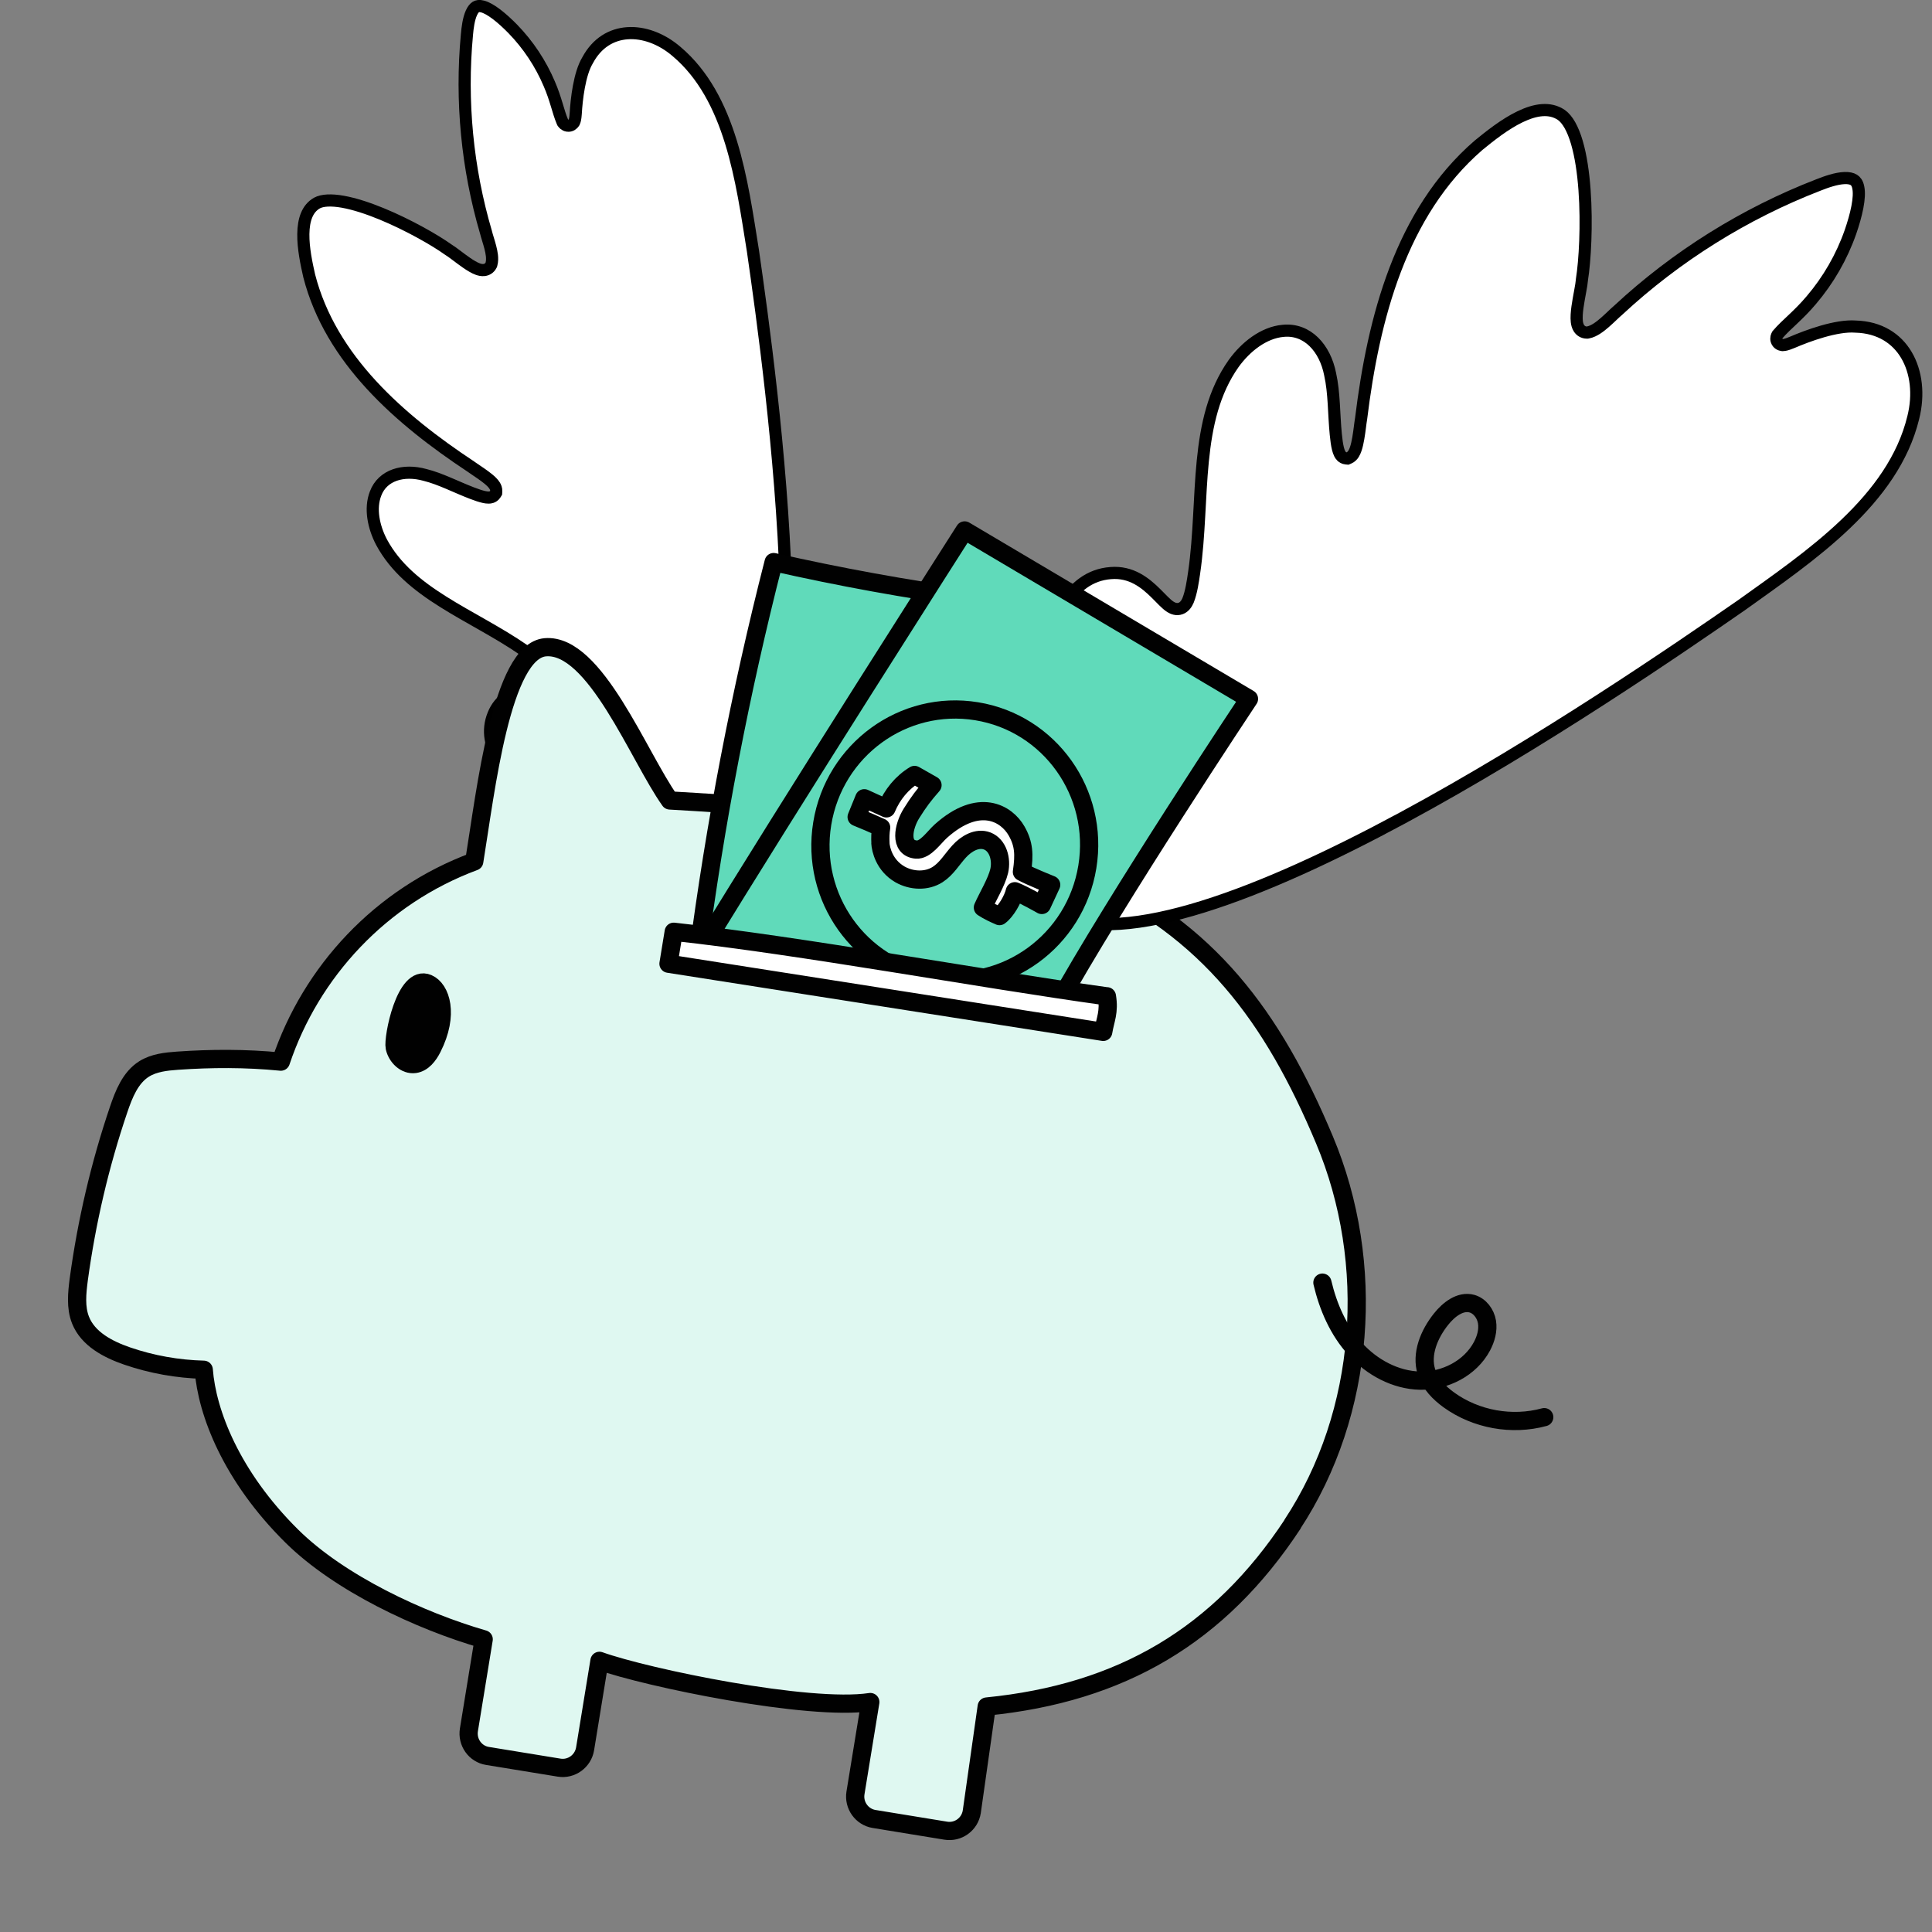
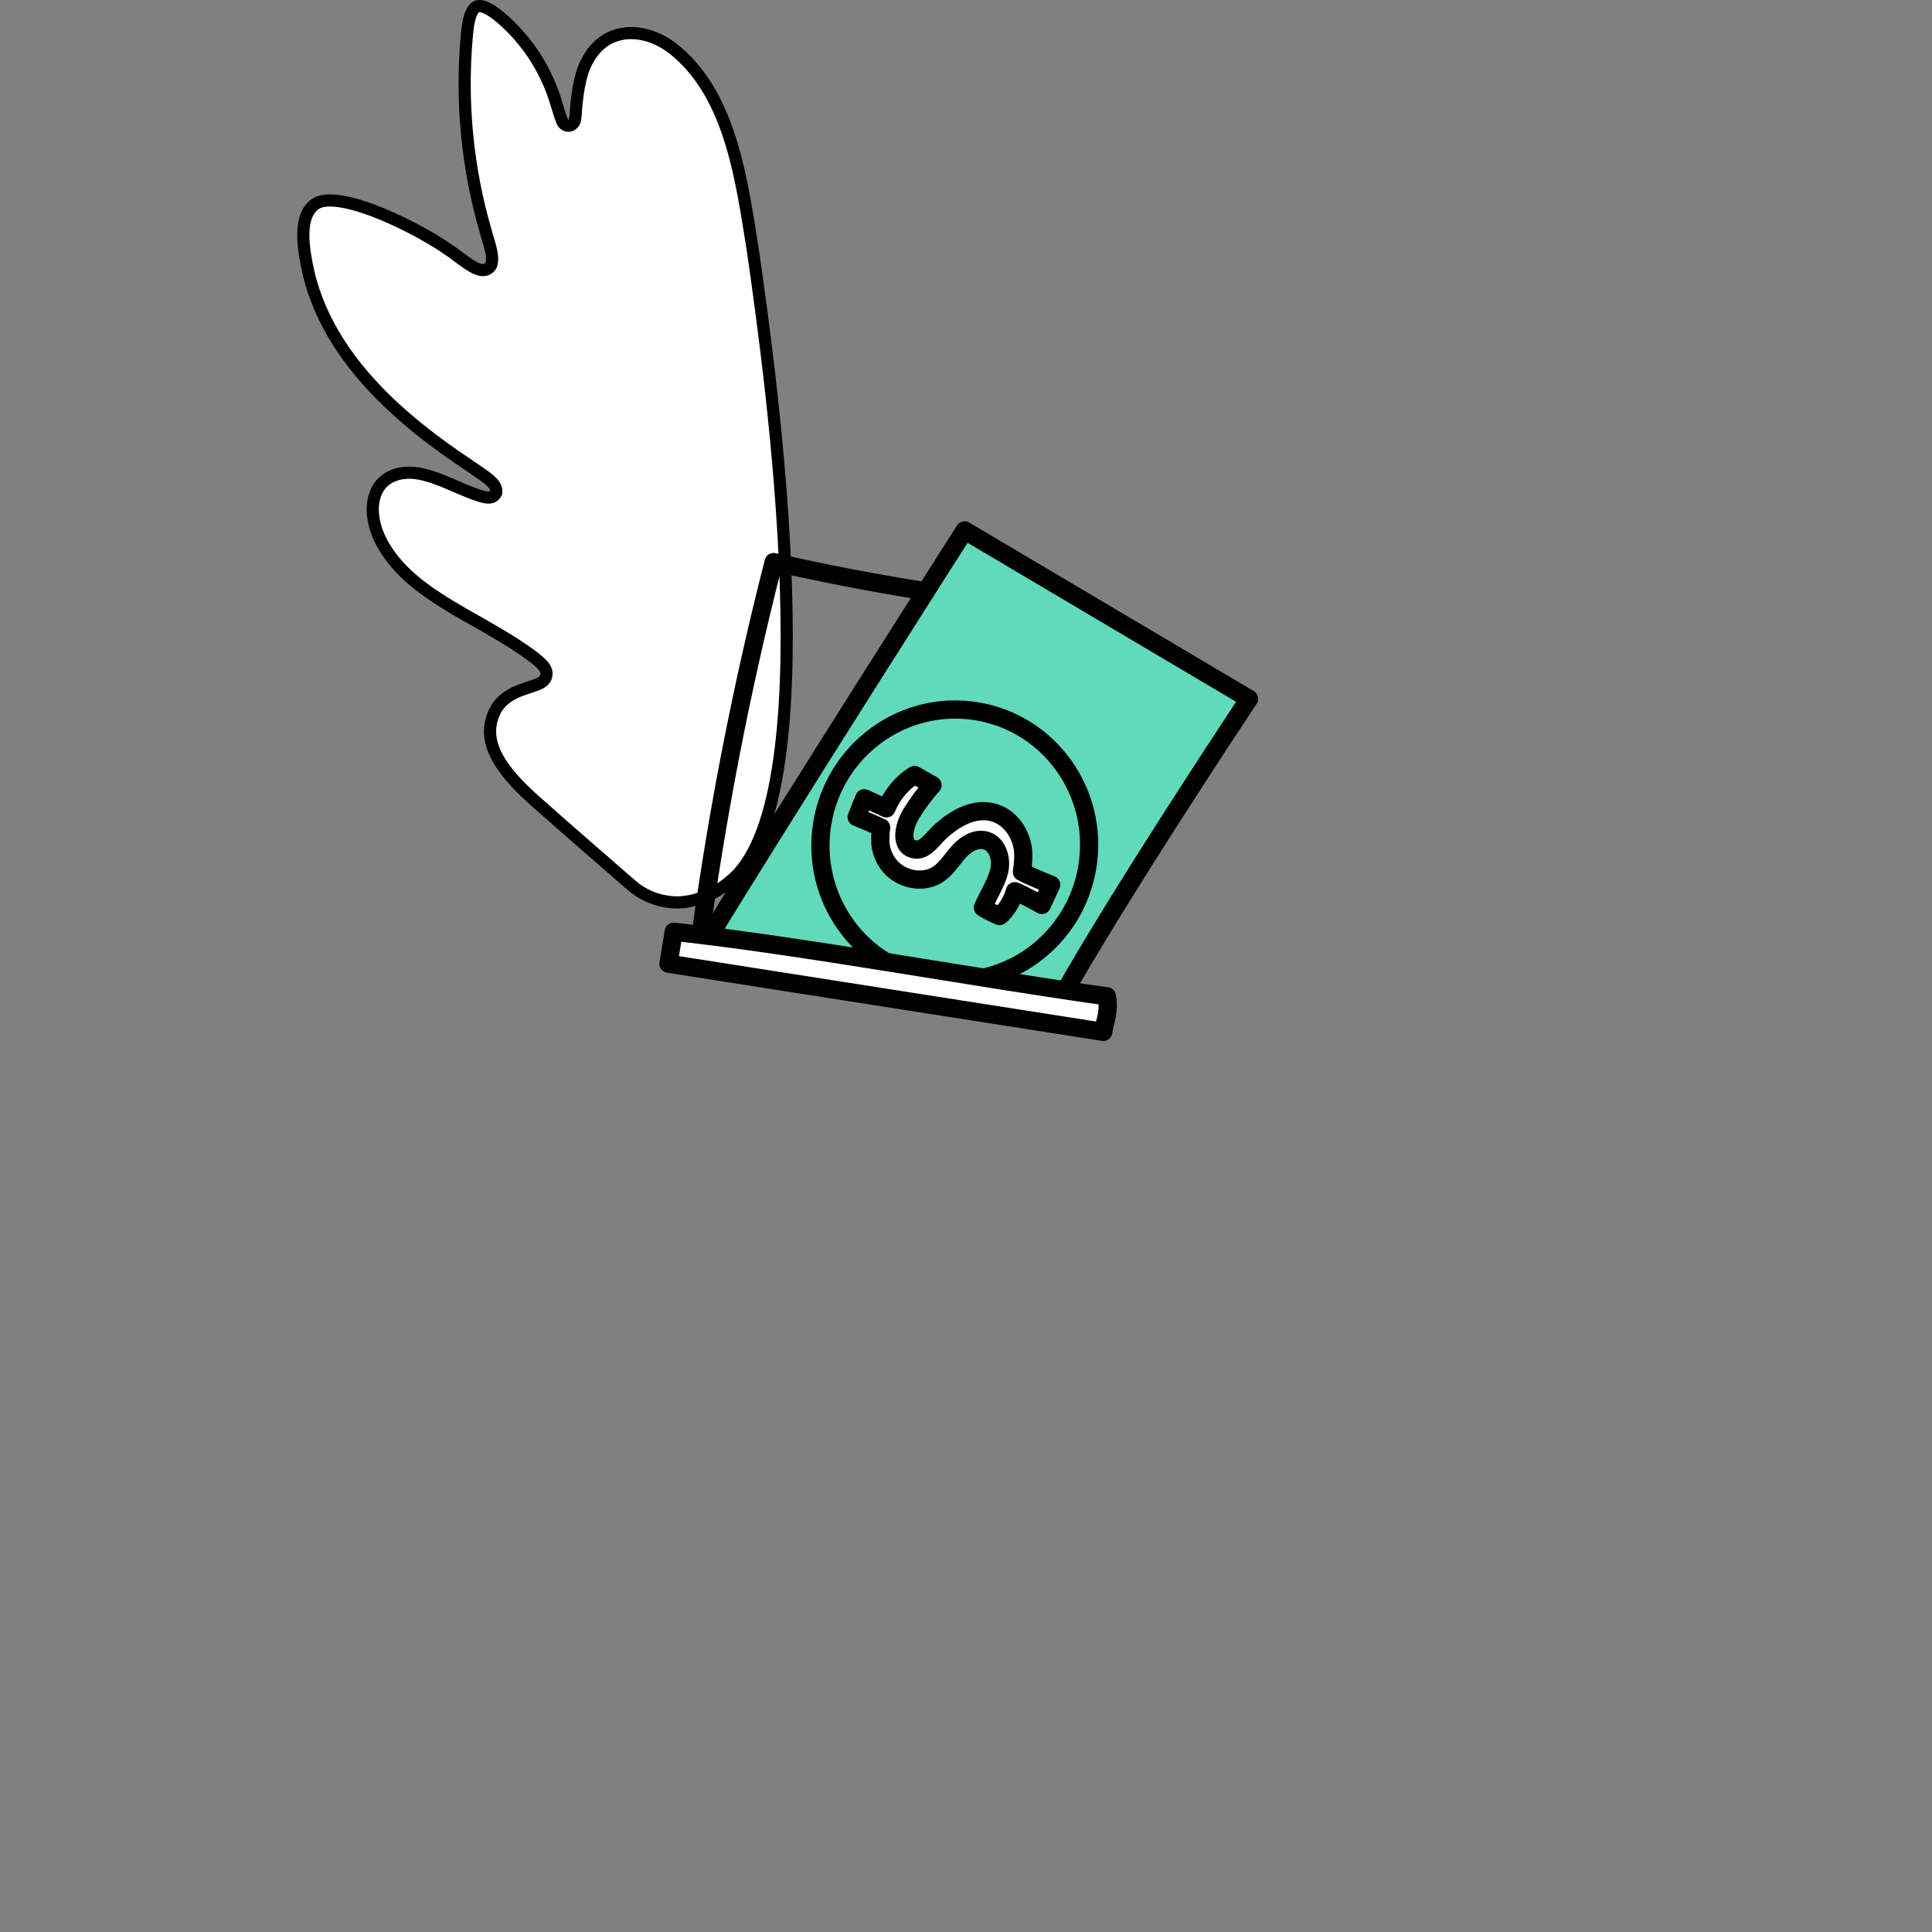
<svg xmlns="http://www.w3.org/2000/svg" width="159" height="159" viewBox="0 0 159 159" fill="none">
  <rect x="0" y="0" width="159" height="159" fill="#808080" stroke="none" />
  <path d="M24.964 19.26C24.98 18.071 25.293 17.162 26.081 16.712C26.52 16.474 27.245 16.43 28.222 16.604C29.177 16.775 30.279 17.137 31.393 17.594C33.62 18.51 35.816 19.773 36.849 20.513L36.868 20.526L36.888 20.539C37.036 20.625 37.257 20.787 37.54 20.999C37.81 21.202 38.123 21.44 38.424 21.646C38.717 21.846 39.039 22.044 39.327 22.148C39.468 22.198 39.654 22.246 39.848 22.222C40.076 22.193 40.29 22.067 40.41 21.831L40.432 21.787L40.445 21.739C40.511 21.504 40.508 21.253 40.484 21.028C40.458 20.799 40.406 20.56 40.347 20.333C40.288 20.106 40.217 19.877 40.155 19.671C40.09 19.46 40.035 19.277 39.997 19.121L39.995 19.11L39.991 19.099C38.452 13.861 37.917 8.313 38.426 2.869L38.426 2.865C38.477 2.282 38.566 1.565 38.799 1.052C38.914 0.8 39.042 0.648 39.168 0.57C39.276 0.504 39.436 0.46 39.707 0.534L39.716 0.536C40.027 0.615 40.428 0.842 40.882 1.188C41.327 1.528 41.783 1.952 42.202 2.379C43.471 3.684 44.493 5.224 45.205 6.901L45.206 6.904C45.471 7.514 45.653 8.078 45.81 8.596C45.964 9.102 46.105 9.598 46.284 10.016L46.308 10.071L46.343 10.118C46.366 10.149 46.478 10.303 46.694 10.339C46.987 10.387 47.162 10.189 47.215 10.11L47.239 10.075L47.257 10.036C47.322 9.894 47.344 9.736 47.355 9.637C47.361 9.581 47.366 9.526 47.37 9.479C47.374 9.43 47.377 9.391 47.381 9.356L47.382 9.344L47.383 9.331C47.415 8.779 47.487 7.965 47.64 7.144C47.794 6.311 48.023 5.52 48.346 4.982L48.352 4.971L48.358 4.961C49.133 3.512 50.336 2.825 51.637 2.734C52.956 2.641 54.422 3.162 55.667 4.229L55.67 4.231C57.904 6.116 59.251 8.765 60.154 11.689C61.057 14.615 61.5 17.759 61.962 20.625C62.725 25.925 64.326 37.33 64.677 48.237C64.852 53.693 64.713 59.002 64.008 63.35C63.656 65.524 63.164 67.443 62.508 69.013C61.85 70.586 61.039 71.78 60.068 72.541L60.061 72.547L60.053 72.554C58.902 73.533 57.433 74.179 55.946 74.262L55.945 74.262L55.759 74.267C55.593 74.269 55.423 74.259 55.248 74.244L55.181 74.237C53.991 74.123 52.867 73.636 51.965 72.85C49.34 70.563 46.712 68.293 44.109 65.982L44.108 65.983C43.049 65.035 41.879 63.91 41.121 62.665C40.37 61.431 40.06 60.14 40.608 58.8L40.609 58.798C41.129 57.506 42.239 57.002 43.233 56.665C43.356 56.623 43.476 56.584 43.593 56.546C43.709 56.509 43.824 56.471 43.931 56.435C44.136 56.364 44.355 56.282 44.53 56.173C44.7 56.067 44.937 55.87 44.973 55.536C45.006 55.223 44.843 54.961 44.688 54.775L44.682 54.769L44.677 54.763C44.263 54.299 43.629 53.863 43.133 53.517L43.133 53.517C42.057 52.772 40.917 52.106 39.79 51.463C38.656 50.817 37.539 50.196 36.478 49.529C34.357 48.197 32.529 46.719 31.402 44.624C30.741 43.364 30.431 41.843 30.91 40.614L30.911 40.61C31.492 39.082 33.209 38.599 34.96 39.082L34.972 39.085C35.606 39.243 36.239 39.487 36.888 39.762C37.524 40.03 38.198 40.337 38.859 40.589C39.234 40.734 39.569 40.844 39.829 40.901C39.956 40.929 40.092 40.952 40.218 40.949C40.281 40.948 40.367 40.94 40.456 40.91C40.547 40.878 40.677 40.81 40.766 40.665L40.831 40.559L40.839 40.436C40.852 40.237 40.774 40.073 40.712 39.972C40.647 39.864 40.561 39.765 40.477 39.68C40.308 39.508 40.088 39.334 39.874 39.176C39.656 39.016 39.425 38.859 39.226 38.726C39.021 38.588 38.862 38.483 38.766 38.41L38.754 38.401L38.741 38.392C32.895 34.523 27.213 29.578 25.447 22.7C25.226 21.721 24.948 20.436 24.964 19.26Z" fill="white" stroke="black" />
-   <path d="M106.376 125.442C100.342 134.595 92.292 139.344 81.205 140.444L79.974 149.116C79.807 150.137 78.849 150.827 77.839 150.662L71.936 149.698C70.926 149.533 70.239 148.567 70.404 147.554L71.625 140.076C66.569 140.841 53.231 138.081 49.335 136.684L48.153 143.92C47.986 144.941 47.028 145.639 46.018 145.474L40.114 144.51C39.104 144.345 38.425 143.38 38.591 142.359L39.807 134.911C34.556 133.394 27.94 130.303 24.012 126.417C19.026 121.48 17.032 116.241 16.768 112.728C14.619 112.672 12.484 112.292 10.462 111.597C8.884 111.052 7.242 110.194 6.627 108.642C6.214 107.597 6.338 106.414 6.481 105.303C7.127 100.549 8.225 95.846 9.765 91.308C10.196 90.035 10.731 88.686 11.853 87.977C12.666 87.465 13.651 87.362 14.607 87.293C17.381 87.101 20.164 87.082 23.113 87.37C25.587 79.98 31.319 73.758 39.03 70.895C39.976 65.103 41.263 53.553 44.889 53.268C48.975 52.941 52.548 62.25 55.128 65.877C66.093 66.511 79.41 67.514 89.428 72.022C99.446 76.53 104.732 83.626 109.005 93.818C113.264 103.961 112.405 116.273 106.35 125.461L106.376 125.442Z" fill="#DFF8F1" stroke="#010101" stroke-width="1.5" stroke-linecap="round" stroke-linejoin="round" />
-   <path d="M125.096 9.609C126.378 8.992 127.552 8.826 128.49 9.455C129.002 9.815 129.441 10.588 129.774 11.722C130.101 12.836 130.3 14.206 130.404 15.634C130.612 18.492 130.432 21.5 130.192 22.997L130.189 23.02L130.188 23.044C130.174 23.254 130.117 23.581 130.042 23.991C129.97 24.387 129.883 24.843 129.824 25.269C129.767 25.685 129.728 26.122 129.769 26.47C129.789 26.641 129.835 26.847 129.951 27.022C130.087 27.226 130.308 27.367 130.588 27.37L130.637 27.37L130.686 27.361C130.953 27.311 131.206 27.181 131.427 27.039C131.652 26.894 131.875 26.714 132.082 26.533C132.291 26.351 132.496 26.157 132.682 25.981C132.872 25.801 133.039 25.643 133.187 25.518L133.195 25.511L133.203 25.503C137.961 21.085 143.582 17.572 149.646 15.226L149.648 15.225C150.294 14.969 151.117 14.679 151.803 14.654C152.141 14.642 152.392 14.697 152.563 14.804C152.716 14.9 152.861 15.069 152.93 15.419L152.932 15.427C153.017 15.819 152.986 16.38 152.857 17.05C152.731 17.707 152.521 18.42 152.289 19.093C151.57 21.144 150.47 23.056 149.058 24.71L149.055 24.713C148.543 25.322 148.037 25.815 147.57 26.258C147.111 26.692 146.665 27.1 146.32 27.507L146.281 27.553L146.255 27.605C146.236 27.643 146.148 27.814 146.213 28.024C146.301 28.31 146.557 28.379 146.655 28.392L146.696 28.398L146.739 28.396C146.909 28.39 147.077 28.335 147.187 28.295C147.248 28.273 147.308 28.248 147.36 28.227C147.414 28.206 147.458 28.189 147.498 28.174L147.509 28.169L147.521 28.165C148.127 27.905 149.033 27.549 149.992 27.274C150.961 26.997 151.936 26.818 152.696 26.877L152.707 26.877L152.72 26.878C154.701 26.935 156.098 27.866 156.9 29.227C157.712 30.605 157.936 32.463 157.457 34.37L157.456 34.374C156.631 37.77 154.516 40.62 151.882 43.133C149.246 45.649 146.133 47.789 143.336 49.796C138.11 53.414 126.839 61.159 115.433 67.311C109.729 70.388 104.009 73.057 99.008 74.613C96.507 75.392 94.201 75.887 92.176 76.022C90.148 76.157 88.433 75.929 87.09 75.291L87.082 75.286L87.072 75.282L86.762 75.142C85.326 74.464 84.051 73.398 83.211 72.073L83.038 71.784C82.901 71.545 82.786 71.286 82.679 71.015L82.653 70.946C82.137 69.603 82.058 68.13 82.42 66.738C83.459 62.738 84.477 58.743 85.553 54.754C86 53.127 86.578 51.275 87.507 49.797C88.43 48.331 89.66 47.292 91.414 47.163L91.417 47.163C93.107 47.028 94.257 47.966 95.145 48.847C95.256 48.956 95.361 49.063 95.463 49.167C95.564 49.271 95.663 49.372 95.758 49.465C95.942 49.646 96.138 49.829 96.337 49.952C96.53 50.071 96.833 50.199 97.167 50.075C97.481 49.959 97.659 49.677 97.771 49.42L97.774 49.412L97.777 49.405C98.045 48.732 98.171 47.84 98.276 47.126L98.277 47.125C98.498 45.592 98.602 44.033 98.687 42.495C98.773 40.95 98.84 39.432 98.987 37.949C99.28 34.986 99.884 32.245 101.524 29.919C102.521 28.536 103.995 27.373 105.593 27.227L105.597 27.227C107.598 27.028 109.048 28.655 109.467 30.793L109.469 30.806C109.639 31.571 109.715 32.377 109.767 33.214C109.819 34.036 109.85 34.909 109.933 35.743C109.977 36.216 110.036 36.624 110.111 36.925C110.148 37.072 110.195 37.22 110.26 37.343C110.292 37.405 110.34 37.483 110.41 37.552C110.482 37.622 110.605 37.71 110.777 37.725L110.9 37.736L111.013 37.688C111.207 37.607 111.327 37.455 111.397 37.344C111.471 37.225 111.528 37.089 111.573 36.958C111.664 36.695 111.732 36.376 111.785 36.066C111.84 35.752 111.883 35.425 111.919 35.144C111.957 34.853 111.985 34.625 112.012 34.481L112.015 34.466L112.017 34.451C113.032 26.187 115.278 17.502 121.678 11.958C122.6 11.206 123.826 10.221 125.096 9.609Z" fill="white" stroke="black" />
-   <path d="M108.832 105.559C109.304 107.561 110.147 109.5 111.529 111.014C112.902 112.527 114.835 113.58 116.871 113.625C118.907 113.67 121.001 112.607 121.965 110.793C122.287 110.185 122.487 109.481 122.376 108.795C122.264 108.117 121.793 107.473 121.132 107.287C120.175 107.03 119.233 107.769 118.606 108.552C117.622 109.781 116.922 111.429 117.4 112.927C117.704 113.885 118.442 114.634 119.246 115.216C121.48 116.823 124.435 117.352 127.088 116.629" stroke="#010101" stroke-width="1.5" stroke-linecap="round" stroke-linejoin="round" />
-   <path d="M57.421 78.742C58.846 67.804 60.935 56.943 63.67 46.258C69.108 47.487 74.591 48.484 80.111 49.253C78.569 56.912 76.335 64.426 73.431 71.676C72.846 73.141 72.221 74.615 71.257 75.863C69.825 77.717 67.653 78.977 65.351 79.292" fill="#60DABA" />
  <path d="M57.421 78.742C58.846 67.804 60.935 56.943 63.67 46.258C69.108 47.487 74.591 48.484 80.111 49.253C78.569 56.912 76.335 64.426 73.431 71.676C72.846 73.141 72.221 74.615 71.257 75.863C69.825 77.717 67.653 78.977 65.351 79.292" stroke="#010101" stroke-width="1.5" stroke-linecap="round" stroke-linejoin="round" />
-   <path d="M32.484 86.198C32.65 86.971 33.364 87.677 34.143 87.564C34.804 87.47 35.264 86.862 35.57 86.26C36.984 83.479 36.273 81.391 35.21 80.938C33.351 80.137 32.319 85.426 32.484 86.198Z" fill="#010101" stroke="#010101" stroke-width="1.5" stroke-linecap="round" stroke-linejoin="round" />
  <path d="M57.742 78.096C64.57 66.86 79.389 43.654 79.389 43.654L102.789 57.513C102.789 57.513 91.816 74.003 86.868 82.953C78.089 80.735 60.121 78.252 57.734 78.095L57.742 78.096Z" fill="#60DABA" stroke="#010101" stroke-width="1.5" stroke-linecap="round" stroke-linejoin="round" />
  <path d="M76.777 80.583C82.8 81.567 88.492 77.427 89.486 71.34C90.48 65.253 86.4 59.518 80.377 58.535C74.354 57.551 68.662 61.691 67.669 67.778C66.675 73.865 70.754 79.6 76.777 80.583Z" fill="#60DABA" stroke="#010101" stroke-width="1.5" stroke-linecap="round" stroke-linejoin="round" />
  <path d="M72.46 69.391C72.439 68.96 72.448 68.527 72.517 68.103C71.852 67.801 71.177 67.512 70.5 67.238C70.715 66.722 70.922 66.205 71.128 65.695C71.736 65.973 72.343 66.251 72.951 66.528C73.428 65.395 74.218 64.414 75.266 63.778C75.697 64.011 76.305 64.382 76.743 64.617C76.034 65.425 75.604 65.991 75.011 66.942C74.346 68.006 73.983 69.802 75.408 69.918C76.166 69.98 76.864 68.906 77.43 68.401C80.57 65.591 82.832 66.931 83.662 68.386C84.265 69.447 84.316 70.31 84.103 71.757C84.88 72.172 86.511 72.818 86.511 72.818L85.74 74.478C85.74 74.478 84.293 73.652 83.521 73.347C83.368 73.997 82.798 74.999 82.257 75.392C81.813 75.195 81.362 74.997 80.89 74.687C81.271 73.81 82.022 72.598 82.235 71.67C82.449 70.734 82.142 69.559 81.246 69.211C80.422 68.897 79.521 69.426 78.94 70.068C78.352 70.71 77.899 71.505 77.171 71.969C76.26 72.557 75.017 72.502 74.061 71.958C72.764 71.202 72.485 69.899 72.454 69.382L72.46 69.391Z" fill="white" stroke="#010101" stroke-width="1.5" stroke-linecap="round" stroke-linejoin="round" />
  <path d="M91.087 81.996C80.384 80.512 66.161 77.856 55.446 76.681C55.303 77.558 55.159 78.435 55.016 79.312C65.735 80.985 80.075 83.249 90.794 84.921C90.961 83.901 91.314 83.291 91.096 81.99L91.087 81.996Z" fill="white" stroke="#010101" stroke-width="1.5" stroke-linecap="round" stroke-linejoin="round" />
</svg>